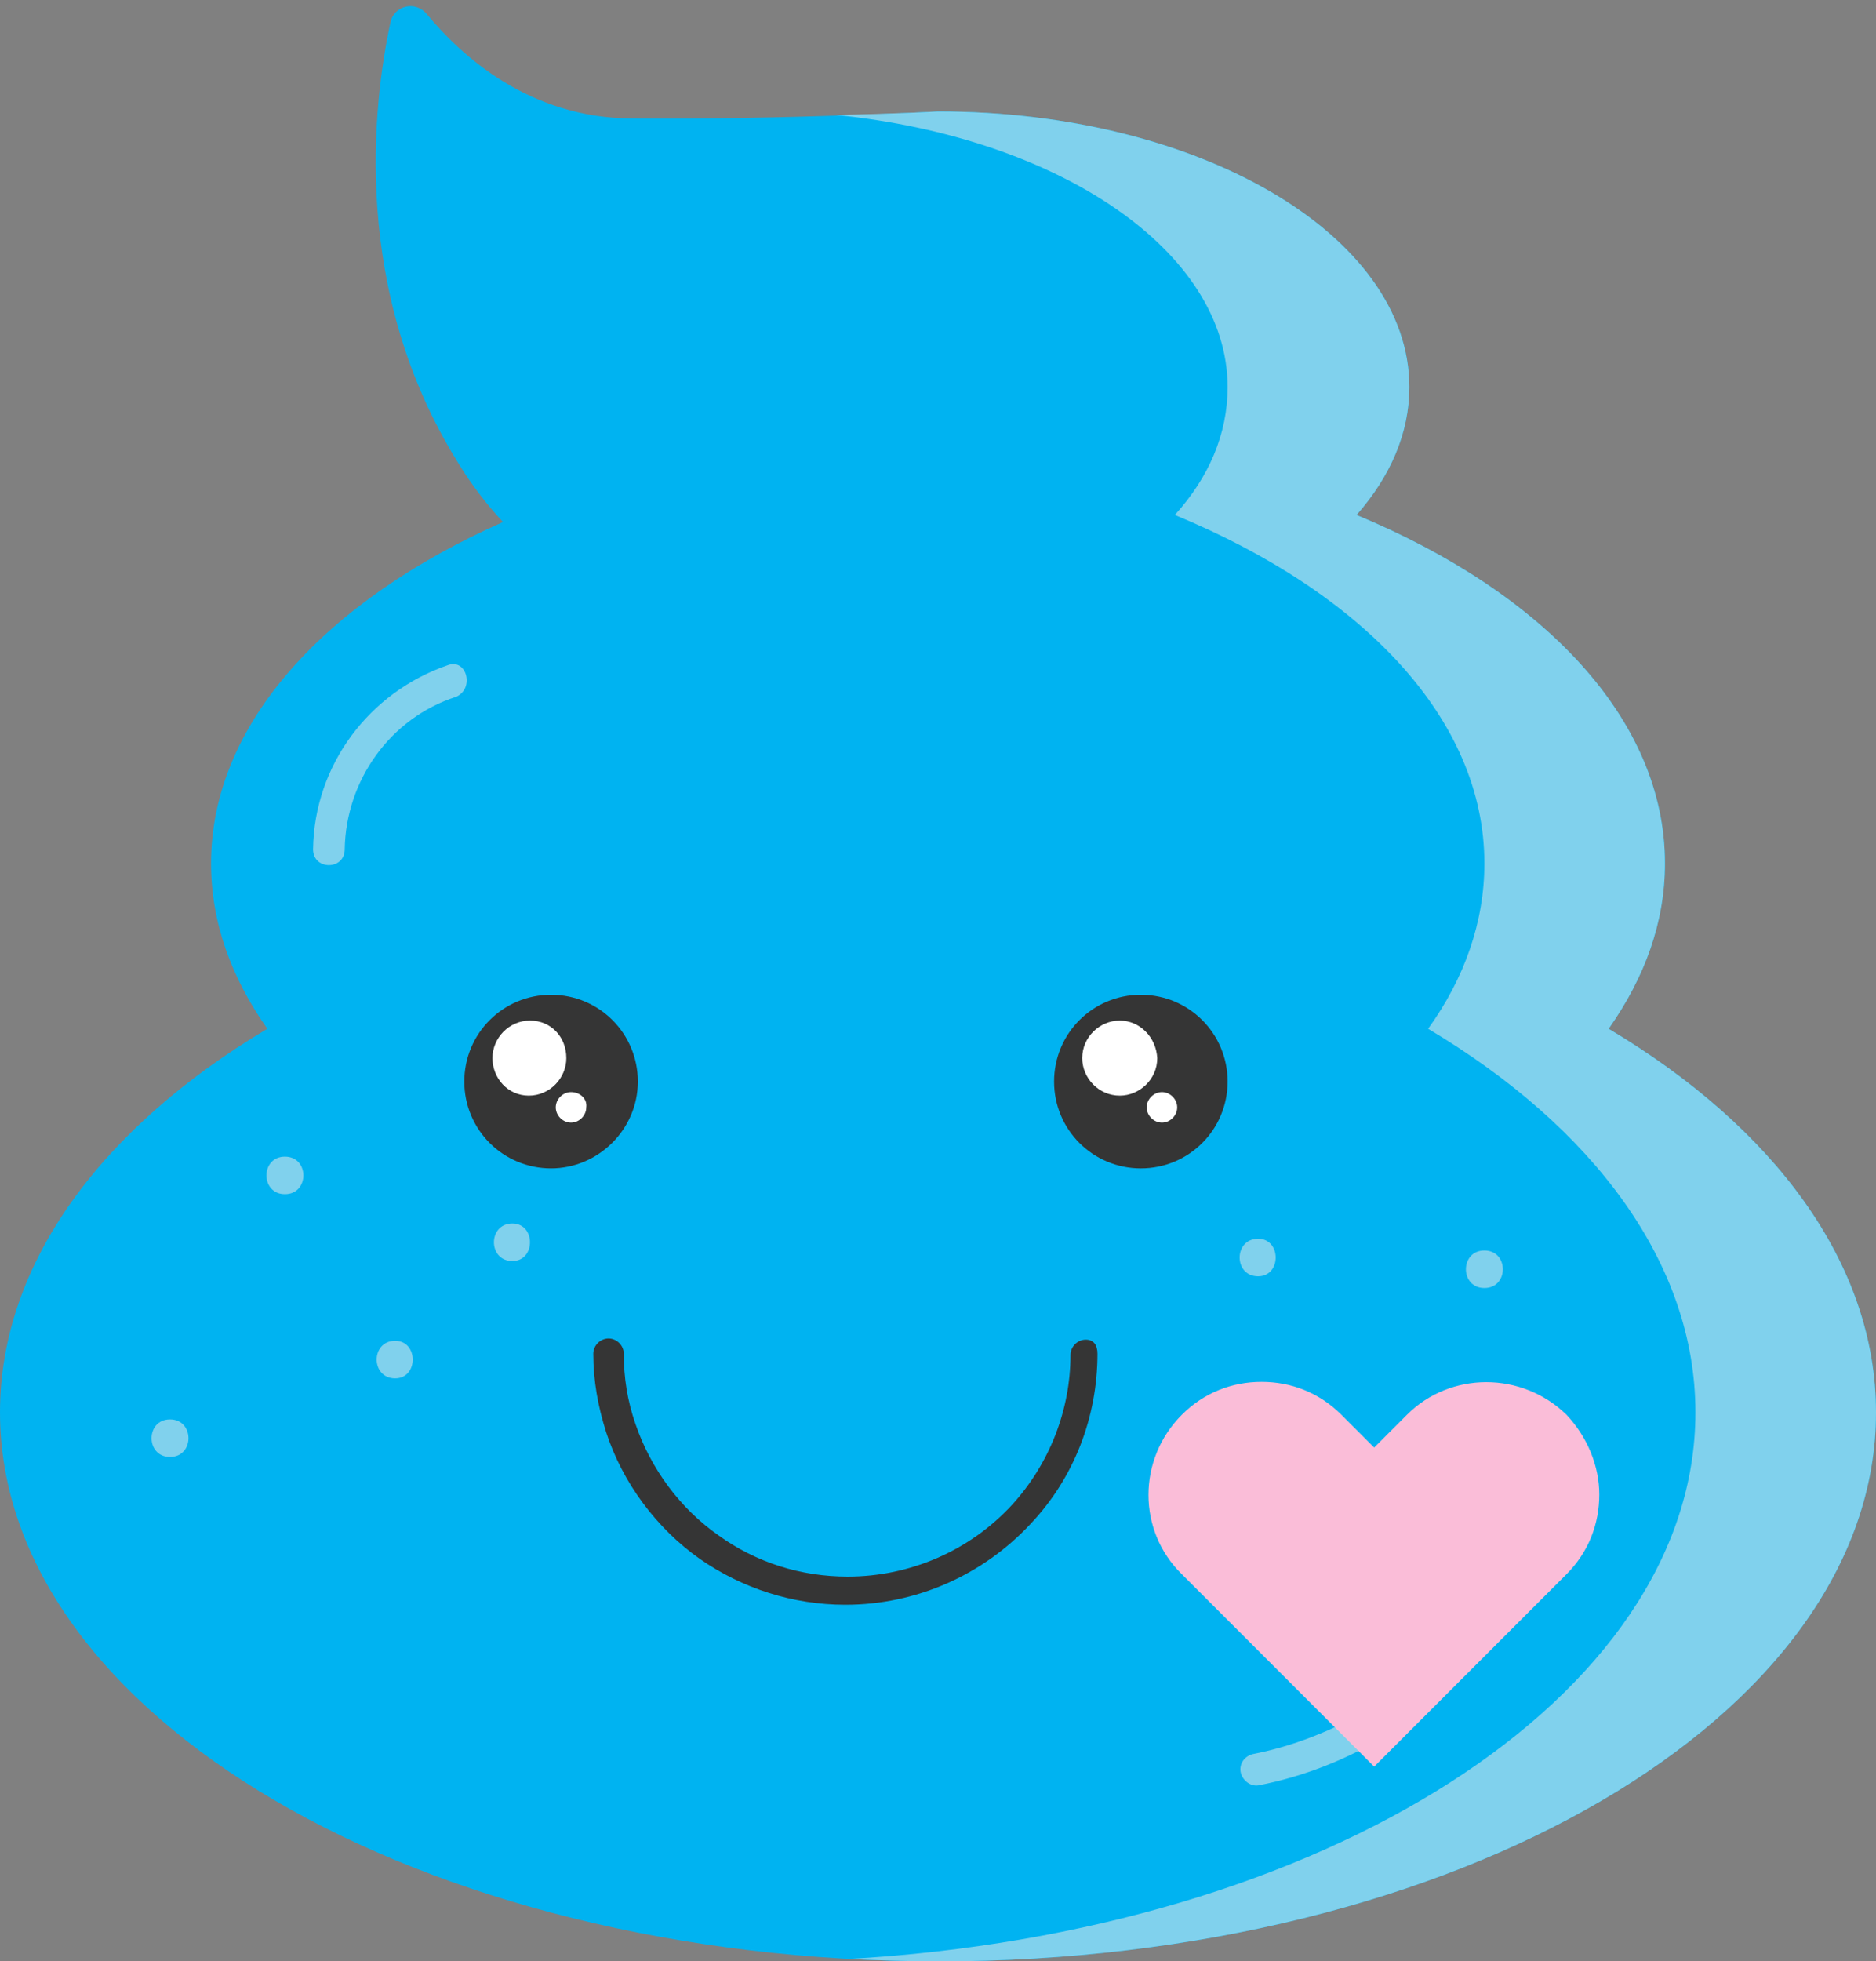
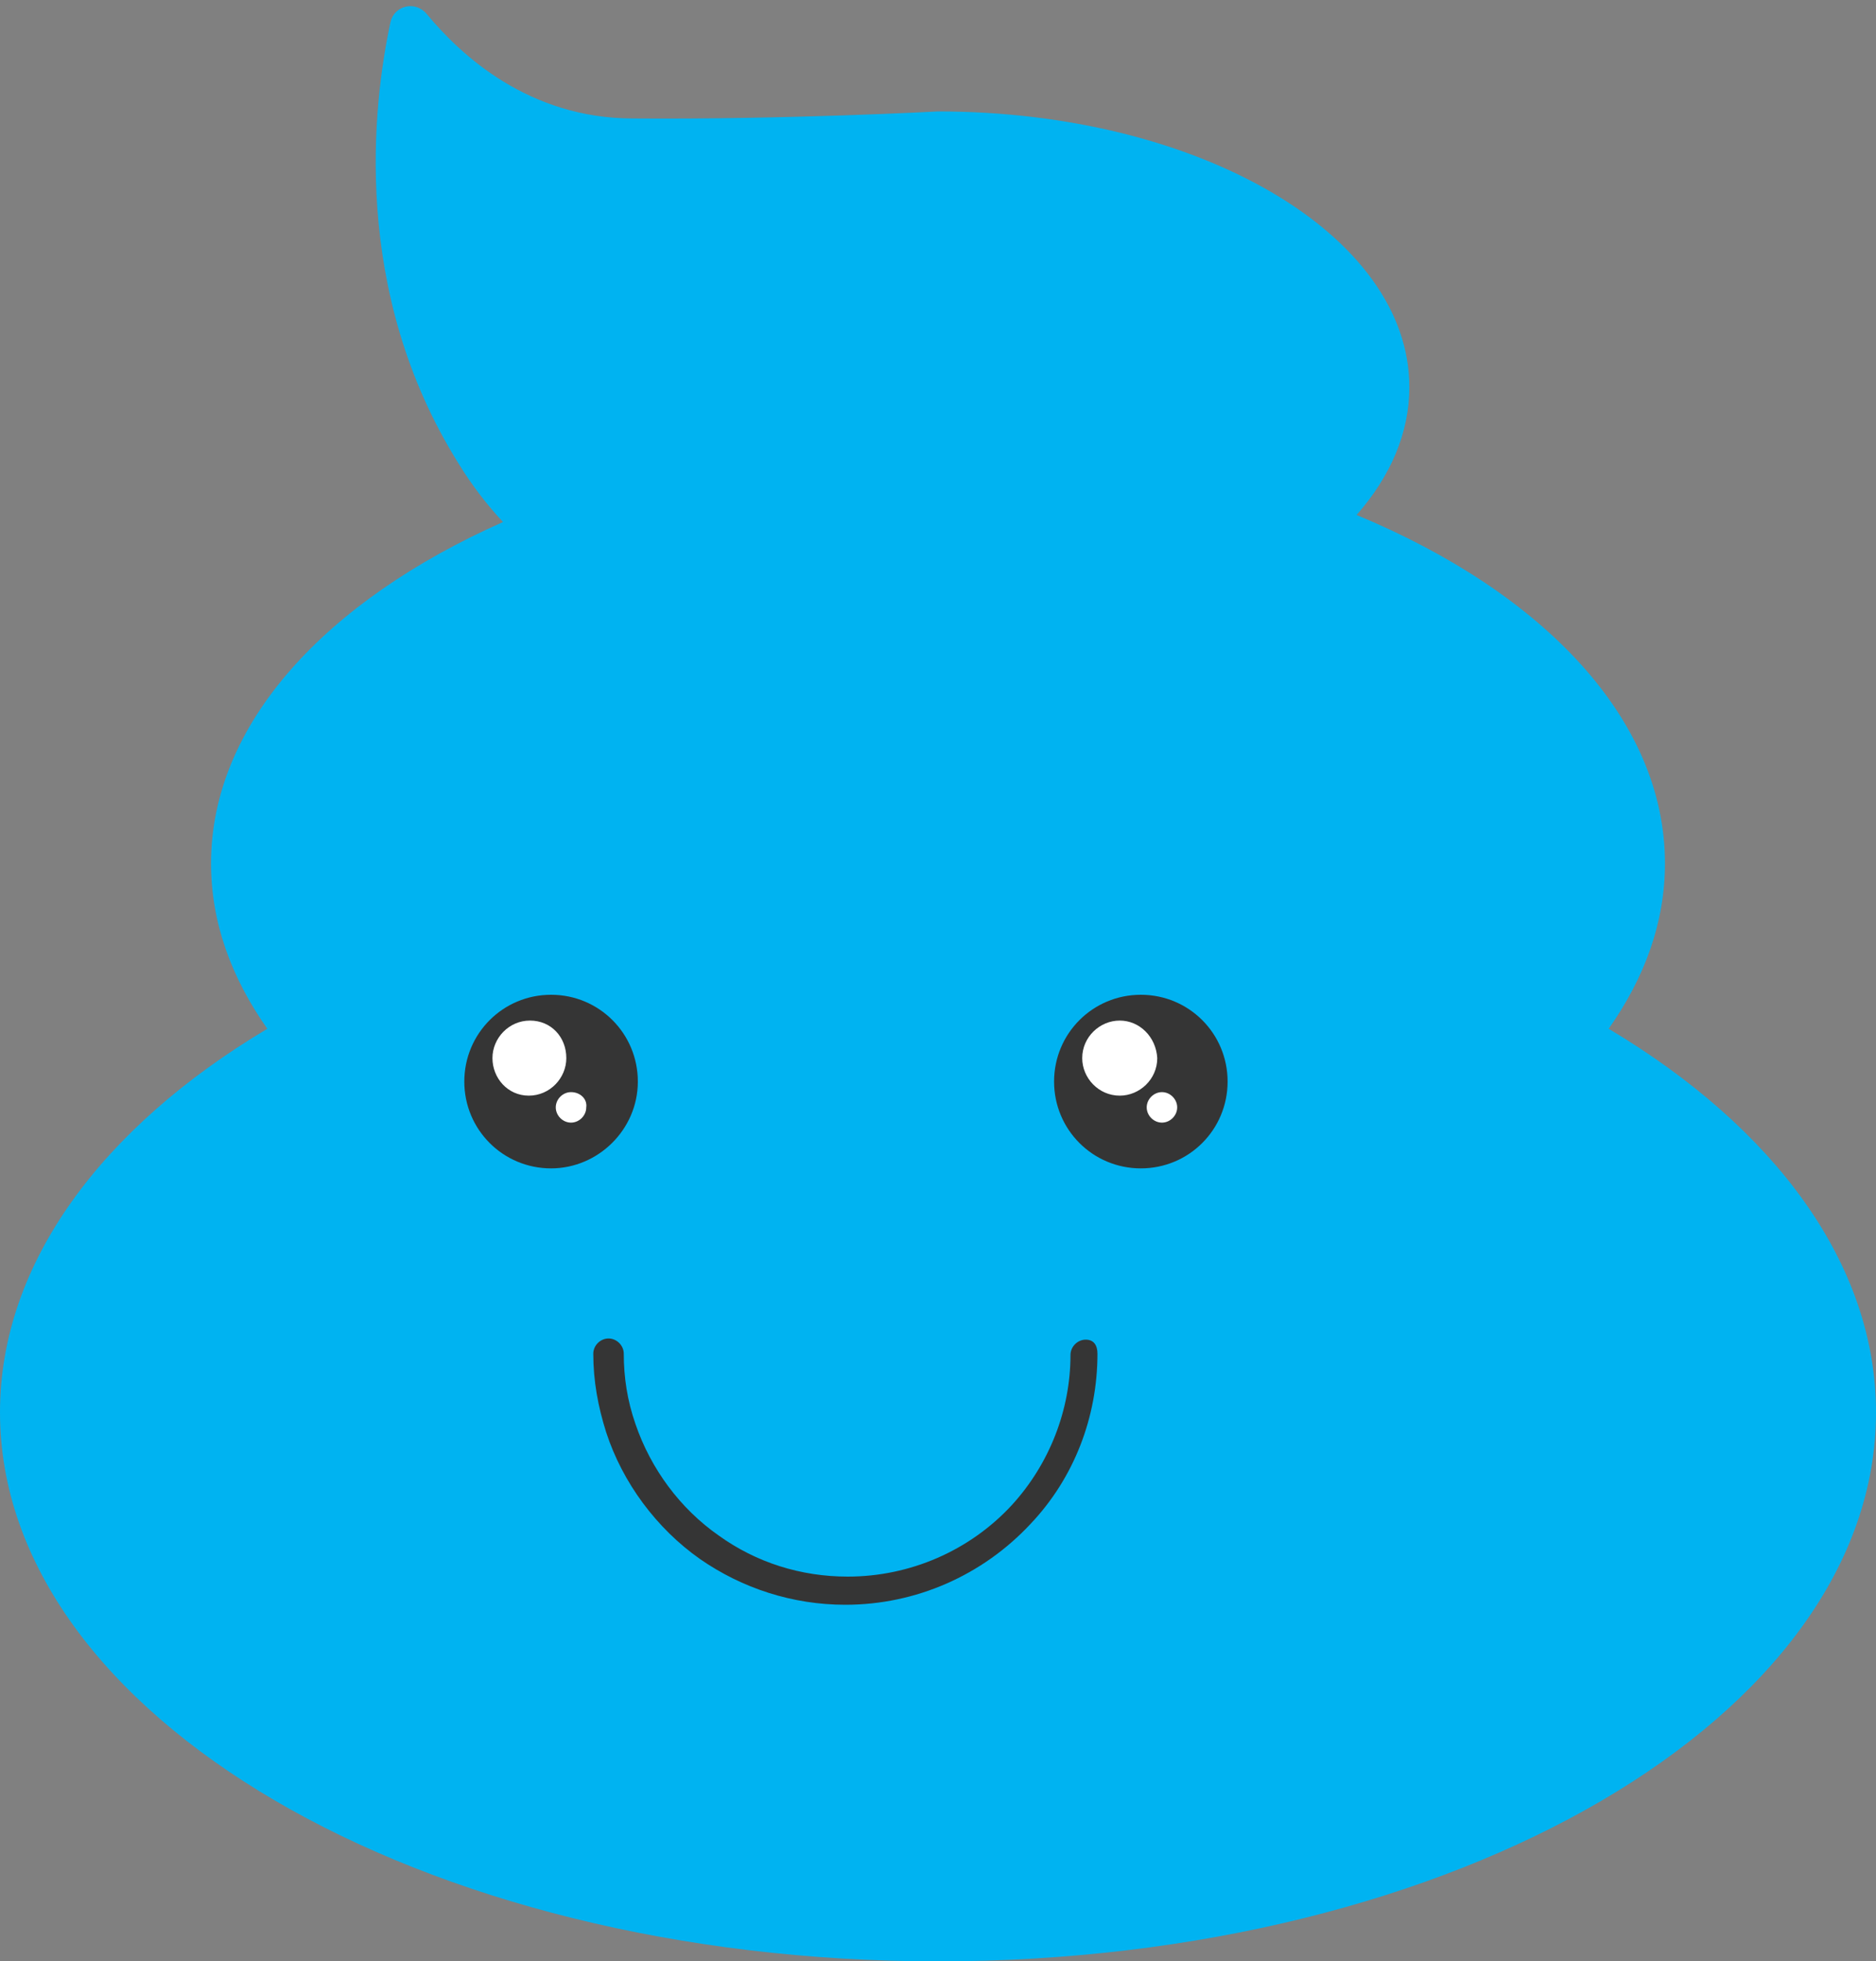
<svg xmlns="http://www.w3.org/2000/svg" fill="#000000" height="167.2" preserveAspectRatio="xMidYMid meet" version="1" viewBox="0.0 -0.6 160.0 167.2" width="160" zoomAndPan="magnify">
  <rect x="0.0" y="-0.6" width="160.0" height="167.2" fill="#808080" stroke="none" />
  <g>
    <g id="change1_1">
      <path d="M160,119.8c0,25.9-35.8,46.8-80,46.8c-44.2,0-80-21-80-46.8c0-12.7,8.7-24.3,22.8-32.7 C19.7,82.7,18,78,18,73c0-11.9,9.8-22.4,24.9-29.1c-1.4-1.5-2.7-3.2-3.8-5c-9.2-14.7-7.3-30.6-5.8-37.6c0.3-1.4,2.1-1.9,3.1-0.7 c2.9,3.5,8.7,8.9,17.6,8.9C67.1,9.6,80,8.9,80,8.9c22.2,0,40.2,10.5,40.2,23.5c0,3.9-1.6,7.6-4.5,10.9C131.6,49.9,142,60.7,142,73 c0,5-1.7,9.7-4.8,14.1C151.3,95.5,160,107.1,160,119.8z" fill="#00b3f1" />
    </g>
    <g id="change2_1">
-       <path d="M160,119.8c0,25.9-35.8,46.8-80,46.8c-2.6,0-5.1-0.1-7.7-0.2c40.6-2.3,72.3-22.3,72.3-46.6 c0-12.7-8.7-24.3-22.8-32.7c3.1-4.3,4.8-9.1,4.8-14.1c0-12.3-10.4-23.1-26.4-29.7c2.9-3.2,4.5-6.9,4.5-10.9 c0-11.6-14.4-21.3-33.4-23.2C76.6,9.1,80,8.9,80,8.9c22.2,0,40.2,10.5,40.2,23.5c0,3.9-1.6,7.6-4.5,10.9 C131.6,49.9,142,60.7,142,73c0,5-1.7,9.7-4.8,14.1C151.3,95.5,160,107.1,160,119.8z M38.2,56.1c-6.7,2.3-11.4,8.5-11.5,15.7 c0,1.8,2.7,1.8,2.7,0c0.1-5.9,3.9-11.2,9.5-13C40.5,58.1,39.8,55.5,38.2,56.1z M131.7,127.3c1.7,0,1.8-2.7,0-2.7 C130,124.6,130,127.3,131.7,127.3z M105.8,150.4c0.1,0.7,0.8,1.3,1.5,1.2c7.8-1.5,14.9-5.9,19.8-12.1c1.4-1.8,2.6-3.7,3.6-5.8 c0.8-1.6-1.7-2.7-2.5-1.1c-3.2,6.5-8.7,11.7-15.4,14.5c-1.9,0.8-3.8,1.4-5.8,1.8C106.3,149,105.7,149.6,105.8,150.4z M107.3,105 c-2.1,0-2.1,3.2,0,3.2C109.3,108.2,109.3,105,107.3,105z M43.7,103.7c-2.1,0-2.1,3.2,0,3.2C45.7,106.9,45.7,103.7,43.7,103.7z M126.6,106c-2.1,0-2.1,3.2,0,3.2C128.7,109.2,128.7,106,126.6,106z M33.7,113.7c-2.1,0-2.1,3.2,0,3.2 C35.7,116.9,35.7,113.7,33.7,113.7z M24.3,98c-2.1,0-2.1,3.2,0,3.2C26.4,101.2,26.4,98,24.3,98z M113.7,120.9c-2.1,0-2.1,3.2,0,3.2 C115.8,124.1,115.8,120.9,113.7,120.9z M14.5,120.4c-2.1,0-2.1,3.2,0,3.2C16.6,123.6,16.6,120.4,14.5,120.4z" fill="#80d1ed" />
-     </g>
+       </g>
  </g>
  <g>
    <g id="change3_1">
      <path d="M93.6,114.8c0,5.4-2,10.6-5.7,14.5c-4.1,4.4-9.8,6.9-15.8,6.9c-4.5,0-8.8-1.4-12.4-3.9 c-3.7-2.6-6.6-6.5-8-10.8c-0.7-2.2-1.1-4.4-1.1-6.7c0-0.7,0.6-1.3,1.3-1.3s1.3,0.6,1.3,1.3c0,2,0.3,4,1,6c1.3,3.8,3.8,7.2,7.1,9.5 c3.2,2.3,7,3.5,11,3.5c5.3,0,10.4-2.2,14-6.1c3.2-3.5,5-8.1,5-12.8c0-0.7,0.6-1.3,1.3-1.3S93.6,114.1,93.6,114.8z M54.4,91.6 c0-4.1-3.3-7.4-7.4-7.4c-4.1,0-7.4,3.3-7.4,7.4c0,4.1,3.3,7.4,7.4,7.4C51,99,54.4,95.7,54.4,91.6z M97.3,84.2 c-4.1,0-7.4,3.3-7.4,7.4c0,4.1,3.3,7.4,7.4,7.4c4.1,0,7.4-3.3,7.4-7.4C104.7,87.5,101.4,84.2,97.3,84.2z" fill="#353535" />
    </g>
    <g id="change4_1">
      <path d="M48.3,89.6c0,1.7-1.4,3.2-3.2,3.2S42,91.3,42,89.6c0-1.7,1.4-3.2,3.2-3.2S48.3,87.8,48.3,89.6z M48.7,92.5 c-0.7,0-1.3,0.6-1.3,1.3c0,0.7,0.6,1.3,1.3,1.3c0.7,0,1.3-0.6,1.3-1.3C50.1,93.1,49.5,92.5,48.7,92.5z M95.5,86.4 c-1.7,0-3.2,1.4-3.2,3.2c0,1.7,1.4,3.2,3.2,3.2c1.7,0,3.2-1.4,3.2-3.2C98.6,87.8,97.2,86.4,95.5,86.4z M99.1,92.5 c-0.7,0-1.3,0.6-1.3,1.3c0,0.7,0.6,1.3,1.3,1.3c0.7,0,1.3-0.6,1.3-1.3C100.4,93.1,99.8,92.5,99.1,92.5z" fill="#ffffff" />
    </g>
    <g id="change5_1">
-       <path d="M133.6,120c-3.8-3.7-9.9-3.7-13.6,0l-2.8,2.8l-2.8-2.8c-1.9-1.9-4.3-2.8-6.8-2.8c-2.5,0-4.9,0.9-6.8,2.8 c-3.8,3.8-3.8,9.9,0,13.6l2.8,2.8l13.6,13.6l0,0l13.6-13.6l2.8-2.8c1.9-1.9,2.8-4.3,2.8-6.8C136.4,124.4,135.4,121.9,133.6,120z" fill="#fabdd8" />
-     </g>
+       </g>
  </g>
</svg>